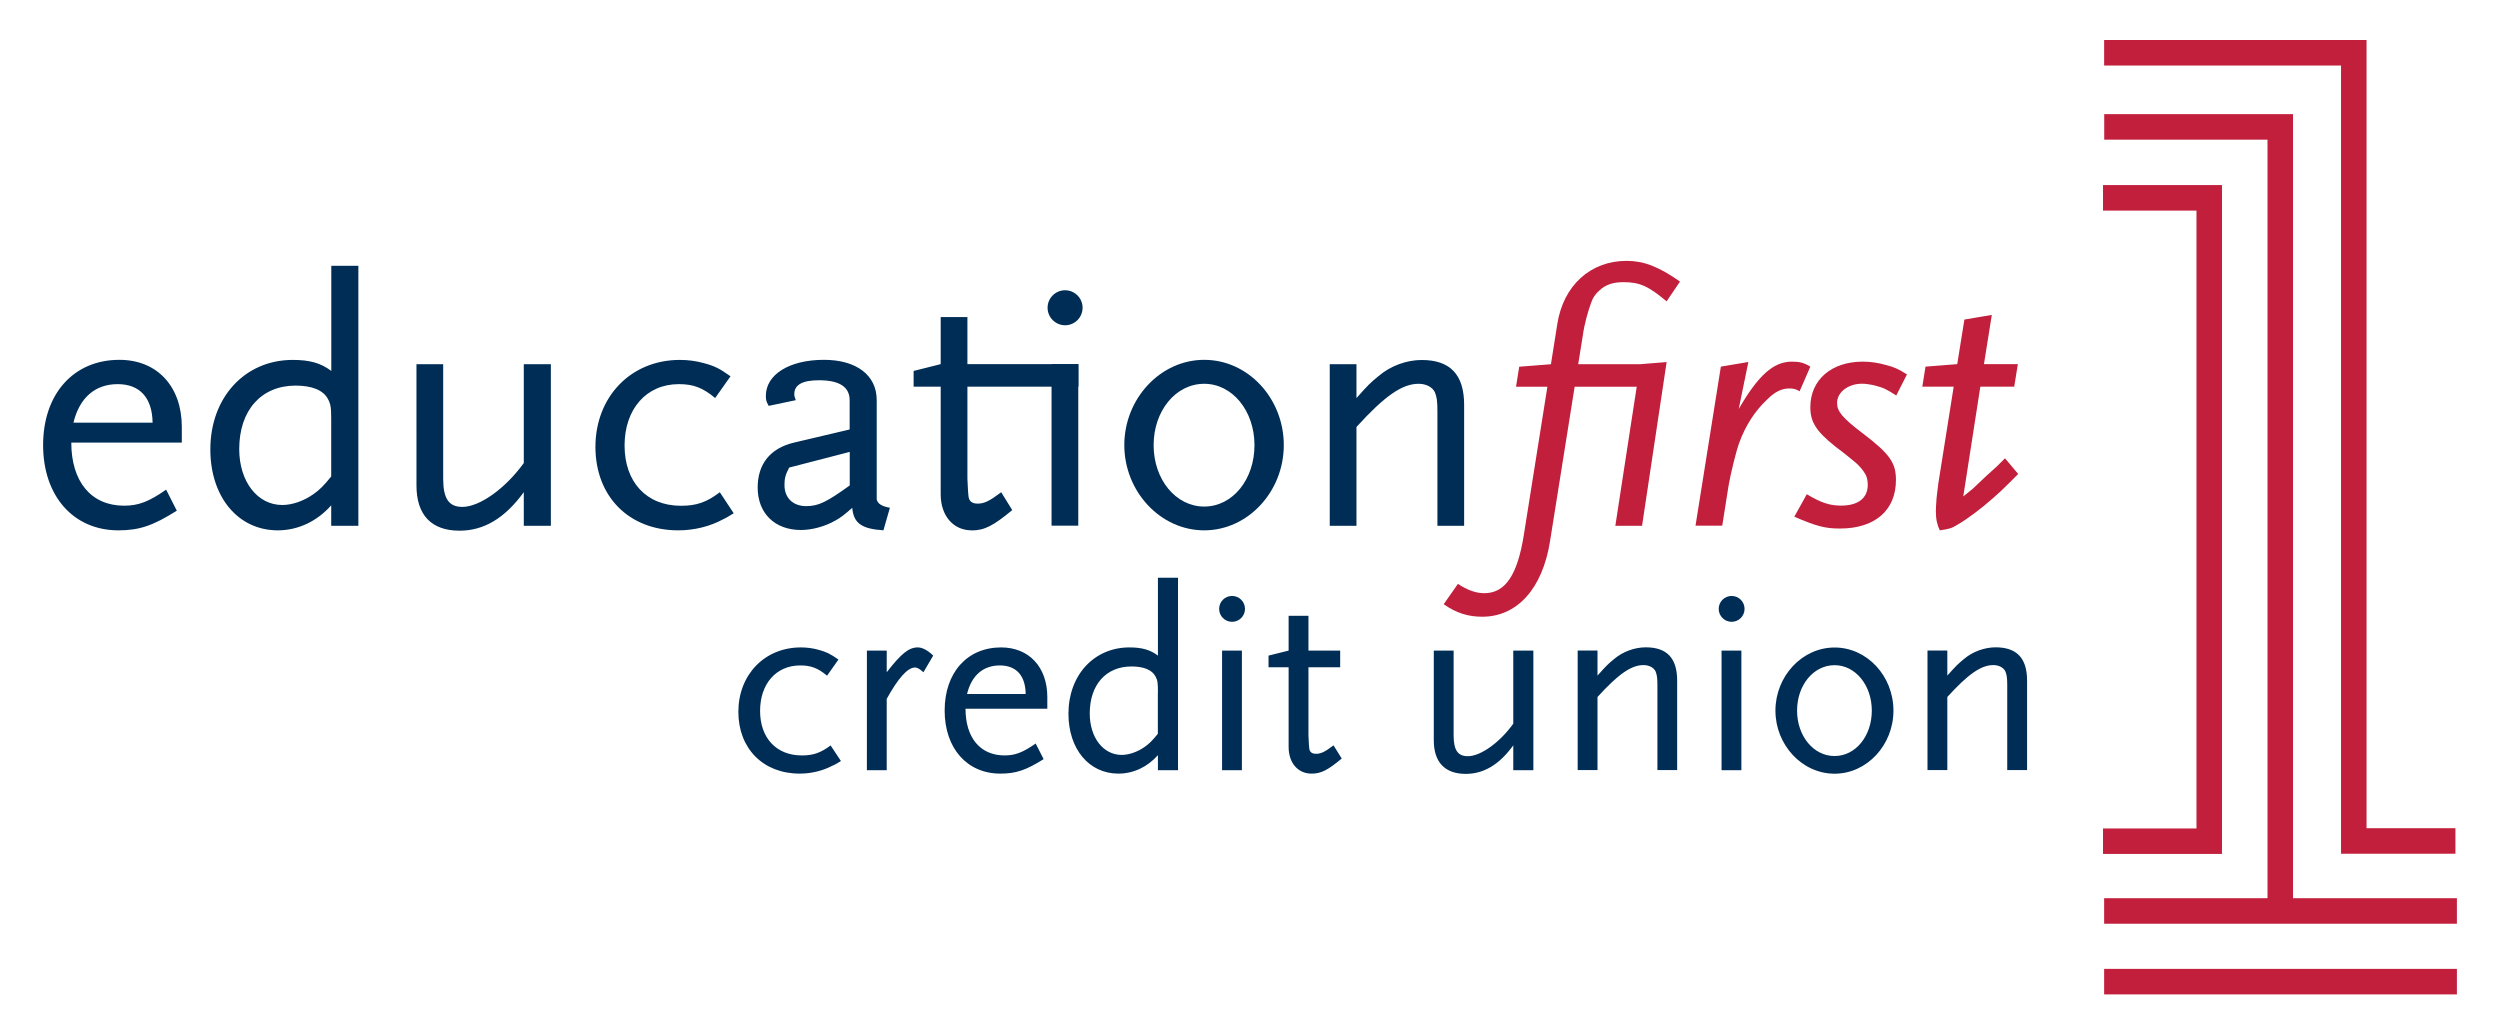
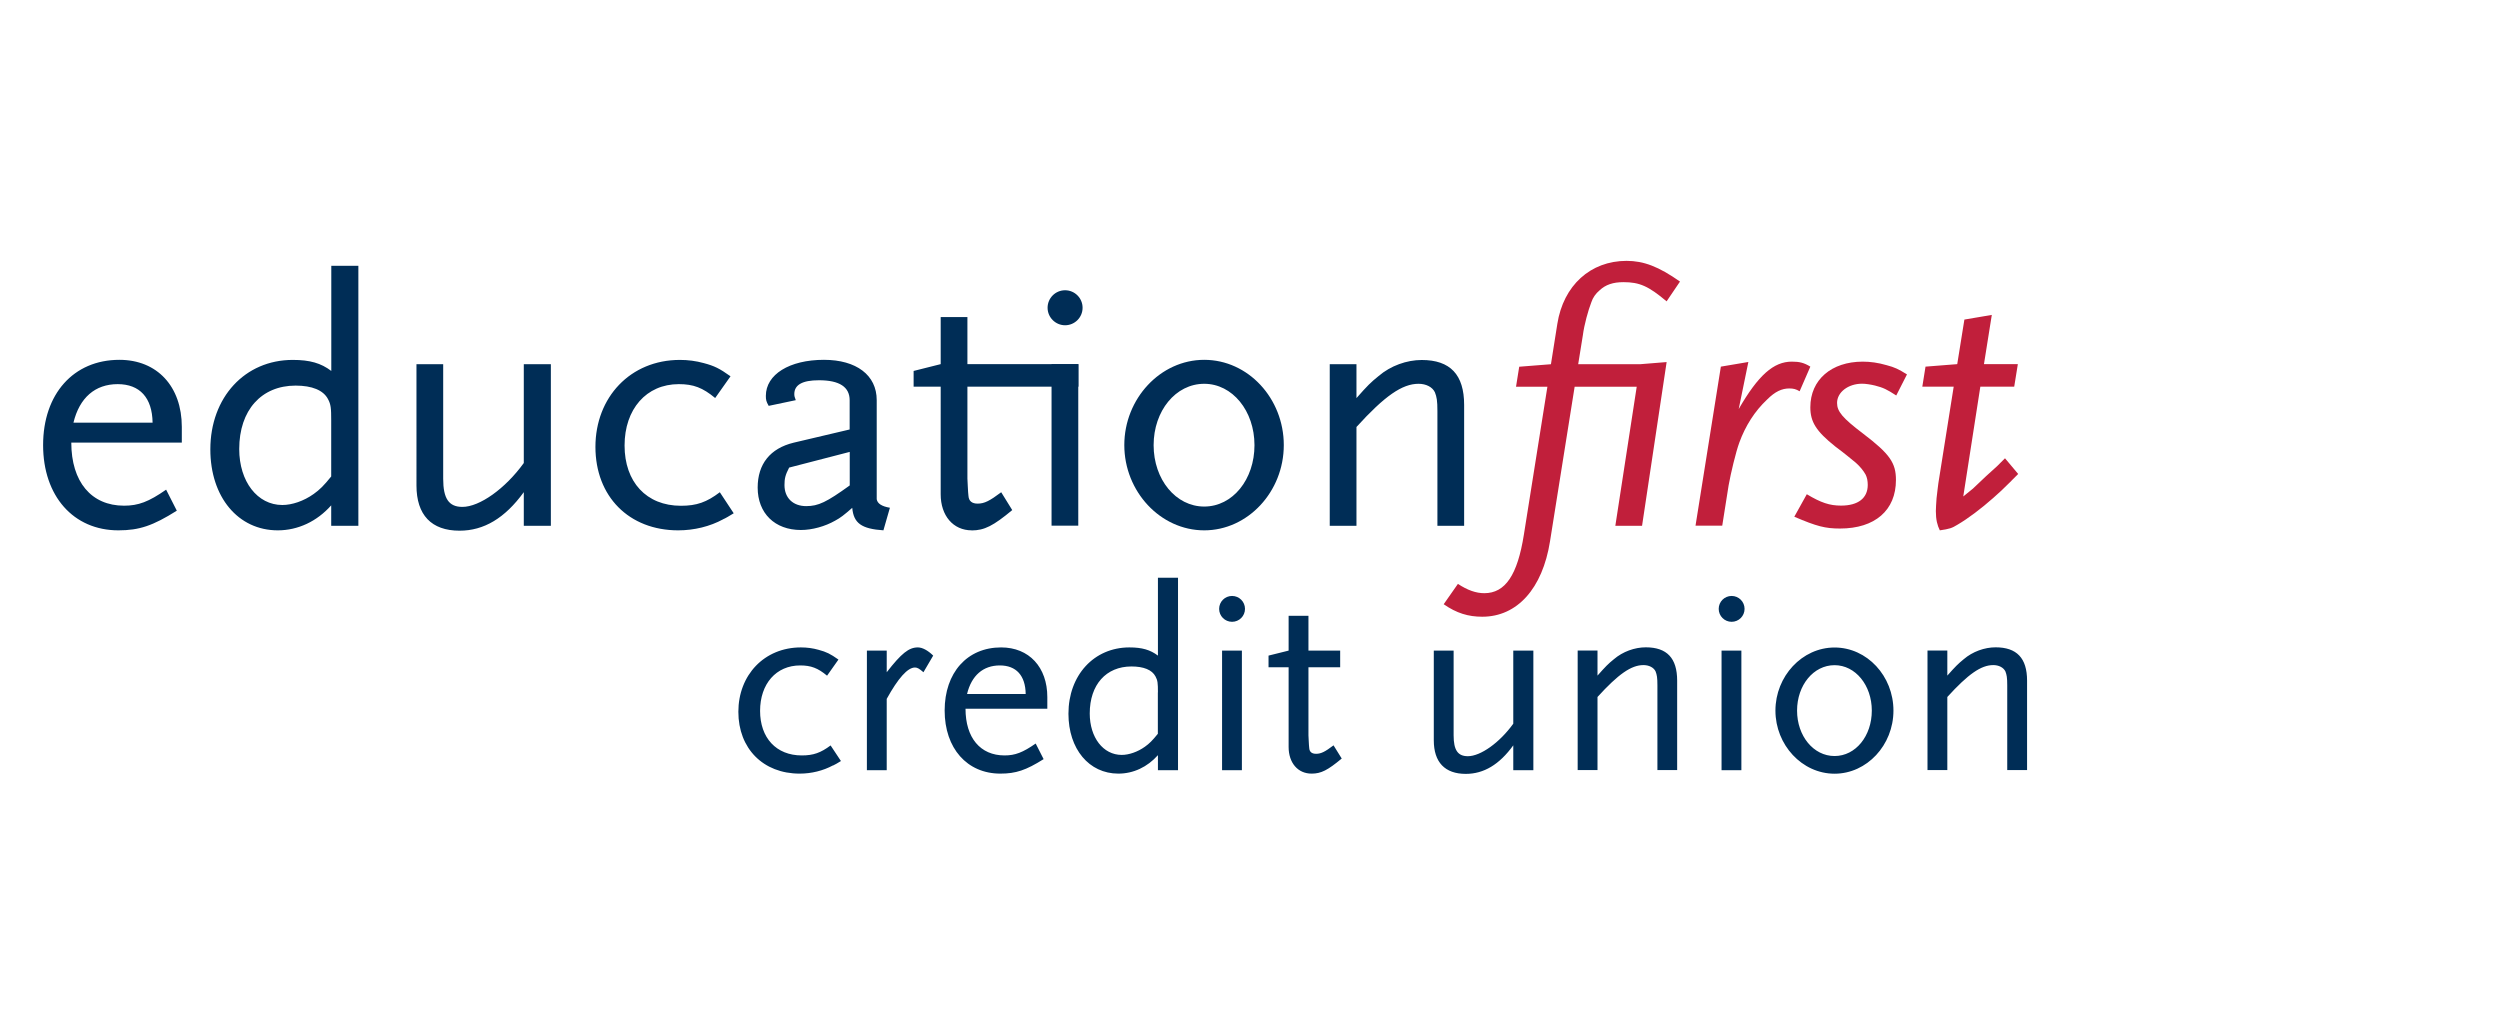
<svg xmlns="http://www.w3.org/2000/svg" id="Layer_1" viewBox="0 0 290 120">
  <defs>
    <style>.cls-1{fill:#002d56}</style>
  </defs>
  <path class="cls-1" d="M96.62 88.79c-1.14.61-2.48.95-3.86.95-4.23 0-7.11-2.91-7.11-7.17s3-7.47 7.26-7.47c.7 0 1.38.09 2.05.28.92.25 1.35.46 2.3 1.13l-1.32 1.87c-1.07-.89-1.87-1.19-3.12-1.19-2.79 0-4.65 2.14-4.65 5.27s1.87 5.17 4.84 5.17c1.35 0 2.2-.31 3.34-1.16l1.2 1.81c-.4.24-.7.43-.92.52m10.49-10.82c-.46-.4-.7-.55-.98-.55-.86 0-1.96 1.25-3.28 3.64v8.27h-2.3V75.47h2.3v2.51c1.71-2.2 2.57-2.88 3.61-2.88.52 0 1.16.34 1.78.95l-1.13 1.93zm8.86-.79c-1.93 0-3.28 1.16-3.8 3.31h6.8c-.03-2.14-1.1-3.31-3-3.31M112 82.21c0 3.37 1.71 5.42 4.53 5.42 1.23 0 2.11-.34 3.61-1.38l.92 1.81c-2.05 1.29-3.22 1.68-5.02 1.68-3.86 0-6.46-2.94-6.46-7.32s2.6-7.32 6.55-7.32c3.25 0 5.36 2.3 5.36 5.76v1.35H112zm22.32-1.9c0-1.07-.03-1.38-.28-1.84-.4-.77-1.38-1.16-2.79-1.16-2.94 0-4.84 2.11-4.84 5.45 0 2.79 1.56 4.81 3.71 4.81.82 0 1.84-.34 2.69-.95.52-.37.86-.71 1.5-1.5v-4.81zm0 9.03V87.6c-1.23 1.38-2.85 2.14-4.59 2.14-3.4 0-5.79-2.85-5.79-6.95 0-4.47 2.97-7.69 7.07-7.69 1.47 0 2.42.28 3.31.95v-9.03h2.33v22.32h-2.33zm7.44-13.87h2.3v13.87h-2.3V75.47zm1.16-3.34c-.83 0-1.5-.67-1.5-1.5s.67-1.5 1.5-1.5 1.5.67 1.5 1.5-.67 1.5-1.5 1.5m9.22 17.61c-1.59 0-2.66-1.25-2.66-3.09V77.4h-2.33v-1.35l2.33-.58v-4.04h2.3v4.04h3.68v1.93h-3.68v7.9l.03.61c.03.43.03.7.06.86.03.46.31.67.8.67.58 0 1.04-.24 2.02-.98l.95 1.53c-1.62 1.35-2.39 1.75-3.49 1.75m23.39-.4v-2.88c-1.62 2.24-3.43 3.31-5.51 3.31-2.42 0-3.71-1.35-3.71-3.89V75.47h2.3v9.83c0 1.72.49 2.42 1.65 2.42 1.47 0 3.68-1.56 5.27-3.77v-8.48h2.33v13.87h-2.33zm16.72 0v-9.83c0-.92-.06-1.22-.21-1.62-.21-.46-.77-.74-1.41-.74-1.41 0-2.91 1.04-5.33 3.7v8.48h-2.3V75.46h2.3v2.91c.95-1.07 1.22-1.35 1.9-1.9 1.04-.89 2.42-1.38 3.7-1.38 2.45 0 3.64 1.25 3.64 3.86v10.38h-2.3zm7.44-13.87h2.3v13.87h-2.3V75.47zm1.17-3.34c-.83 0-1.5-.67-1.5-1.5s.67-1.5 1.5-1.5 1.5.67 1.5 1.5-.67 1.5-1.5 1.5m11.94 5.03c-2.45 0-4.35 2.33-4.35 5.27s1.9 5.27 4.35 5.27 4.32-2.33 4.32-5.27-1.9-5.27-4.32-5.27m0 12.59c-3.77 0-6.86-3.34-6.86-7.32s3.09-7.32 6.86-7.32 6.83 3.31 6.83 7.32-3.09 7.32-6.83 7.32m20.03-.41v-9.83c0-.92-.06-1.22-.21-1.62-.22-.46-.77-.74-1.41-.74-1.41 0-2.91 1.04-5.33 3.7v8.48h-2.3V75.46h2.3v2.91c.95-1.07 1.23-1.35 1.9-1.9 1.04-.89 2.42-1.38 3.7-1.38 2.45 0 3.65 1.25 3.65 3.86v10.38h-2.3zM13.65 44.56c-2.61 0-4.43 1.57-5.13 4.47h9.18c-.04-2.9-1.49-4.47-4.05-4.47m-5.38 6.78c0 4.55 2.32 7.32 6.12 7.32 1.66 0 2.86-.45 4.88-1.86l1.24 2.44c-2.77 1.74-4.34 2.28-6.78 2.28-5.21 0-8.73-3.97-8.73-9.89s3.52-9.89 8.85-9.89c4.39 0 7.24 3.1 7.24 7.78v1.82H8.27zm30.15-2.56c0-1.45-.04-1.86-.37-2.48-.54-1.04-1.86-1.57-3.76-1.57-3.97 0-6.54 2.85-6.54 7.36 0 3.77 2.11 6.49 5 6.49 1.12 0 2.48-.45 3.64-1.28.7-.5 1.16-.95 2.03-2.03v-6.49zm0 12.2v-2.36c-1.65 1.86-3.85 2.9-6.2 2.9-4.59 0-7.82-3.85-7.82-9.39 0-6.04 4.01-10.38 9.56-10.38 1.98 0 3.27.37 4.47 1.28v-12.2h3.14v30.16h-3.14zm22.34 0v-3.89c-2.19 3.02-4.63 4.47-7.45 4.47-3.27 0-5-1.82-5-5.25V42.25h3.1v13.28c0 2.32.66 3.27 2.23 3.27 1.99 0 4.97-2.11 7.12-5.09V42.25h3.14v18.74h-3.14zm23.12-.74c-1.53.83-3.35 1.28-5.21 1.28-5.71 0-9.6-3.93-9.6-9.68s4.05-10.09 9.8-10.09c.95 0 1.86.12 2.77.37 1.24.33 1.82.62 3.1 1.53l-1.78 2.52c-1.45-1.2-2.52-1.61-4.22-1.61-3.77 0-6.29 2.9-6.29 7.12s2.52 6.99 6.54 6.99c1.82 0 2.98-.41 4.51-1.57l1.61 2.44c-.54.33-.95.58-1.24.7m14.7-7.82l-7.03 1.82c-.45.87-.54 1.28-.54 2.03 0 1.49.99 2.44 2.52 2.44 1.41 0 2.36-.46 5.05-2.4v-3.89zm3.93 9.1c-2.57-.17-3.48-.83-3.64-2.61-.95.83-1.37 1.16-1.99 1.49-1.16.66-2.65 1.08-3.97 1.08-3.02 0-5.01-1.94-5.01-4.92 0-2.73 1.45-4.55 4.18-5.21l6.49-1.53v-3.39c0-1.53-1.16-2.32-3.56-2.32-1.95 0-2.86.54-2.86 1.61 0 .21.04.37.17.7l-3.14.66c-.29-.5-.33-.7-.33-1.16 0-2.48 2.73-4.18 6.74-4.18 3.76 0 6.12 1.78 6.12 4.67v11.5c.08.5.58.83 1.53.99l-.75 2.61zm10.22 0c-2.15 0-3.6-1.7-3.6-4.18V44.85h-3.14v-1.82l3.14-.79v-5.46h3.1v5.46h12.88v2.61h-12.88v10.67l.04.83c.04.58.04.95.08 1.16.04.62.41.91 1.07.91.79 0 1.41-.33 2.73-1.32l1.28 2.07c-2.19 1.82-3.23 2.36-4.72 2.36" />
  <path class="cls-1" d="M121.98 42.24h3.1v18.74h-3.1V42.24zm1.57-4.51c-1.11 0-2.03-.91-2.03-2.03s.91-2.03 2.03-2.03 2.03.91 2.03 2.03-.91 2.03-2.03 2.03m16.14 6.79c-3.31 0-5.87 3.14-5.87 7.12s2.57 7.12 5.87 7.12 5.83-3.14 5.83-7.12-2.56-7.12-5.83-7.12m0 17c-5.09 0-9.27-4.51-9.27-9.89s4.18-9.89 9.27-9.89 9.23 4.47 9.23 9.89-4.18 9.89-9.23 9.89m27.05-.54V47.7c0-1.24-.08-1.65-.29-2.19-.29-.62-1.03-.99-1.9-.99-1.9 0-3.93 1.41-7.2 5.01v11.46h-3.1V42.25h3.1v3.93c1.28-1.45 1.65-1.82 2.57-2.56 1.4-1.2 3.27-1.86 5-1.86 3.31 0 4.92 1.7 4.92 5.21v14.02h-3.1z" />
  <path d="M193.33 34.96c-2.11-1.78-3.15-2.23-5.01-2.23-1.2 0-2.07.29-2.77.95-.45.37-.79.87-.95 1.37-.37.95-.83 2.61-.99 3.85l-.54 3.35h7.16l3.1-.25-2.85 18.99h-3.1l2.48-16.13h-7.2l-2.86 17.95c-.87 5.46-3.8 8.73-7.86 8.73-1.61 0-2.98-.41-4.47-1.45l1.65-2.36c1.12.74 2.11 1.08 3.06 1.08 2.44 0 3.85-2.11 4.59-6.78l2.73-17.17h-3.64l.37-2.32 3.68-.29.74-4.67c.7-4.47 3.85-7.32 8.03-7.32 1.99 0 3.72.66 6.2 2.4l-1.57 2.32zm15.43 10.43c-.42-.25-.71-.33-1.2-.33-.87 0-1.66.37-2.57 1.28-1.45 1.36-2.52 3.06-3.23 5-.41 1.12-.99 3.56-1.24 4.96l-.74 4.68h-3.1l2.94-18.45 3.19-.54-1.12 5.46c2.27-3.93 4.05-5.5 6.16-5.5.87 0 1.41.12 2.15.58l-1.24 2.85zm11.21.49c-1.08-.7-1.49-.91-2.48-1.16-.5-.12-1.08-.21-1.49-.21-1.61 0-2.9.99-2.9 2.23 0 .99.62 1.74 3.02 3.56 3.1 2.36 3.81 3.39 3.81 5.38 0 3.52-2.44 5.63-6.49 5.63-1.7 0-2.69-.25-5.3-1.37l1.45-2.61c1.65.99 2.65 1.32 3.97 1.32 1.99 0 3.1-.87 3.1-2.4 0-.46-.08-.87-.25-1.2-.25-.45-.62-.91-1.12-1.36-.46-.37-1.24-1.04-2.4-1.9-2.23-1.78-2.89-2.86-2.89-4.55 0-3.18 2.44-5.29 6.08-5.29.87 0 1.78.12 2.77.41.95.25 1.36.45 2.36 1.07l-1.24 2.44zm13.36 9.89c-.87.87-1.57 1.53-2.11 1.99-1.4 1.24-2.94 2.4-4.14 3.1-.66.41-.95.5-2.06.66-.29-.58-.46-1.24-.46-2.23 0-.37.04-.87.08-1.49.08-.79.17-1.36.21-1.74l1.78-11.21h-3.64l.37-2.32 3.68-.29.83-5.17 3.18-.54-.91 5.71h3.93l-.42 2.61h-3.93l-1.98 12.74 1.12-.91 1.53-1.45 1.28-1.16.91-.91 1.53 1.82-.79.79z" fill="#c11f3b" />
-   <path d="M285 113.87h-40.92m40.92-8.2h-40.92m-.13-82.72h12.32v74.63h-12.32m.13-91.46h28.96v91.43h11.79m-20.32 8.39V14.72h-20.42" fill="none" stroke="#c11f3b" stroke-width="2.96" />
</svg>